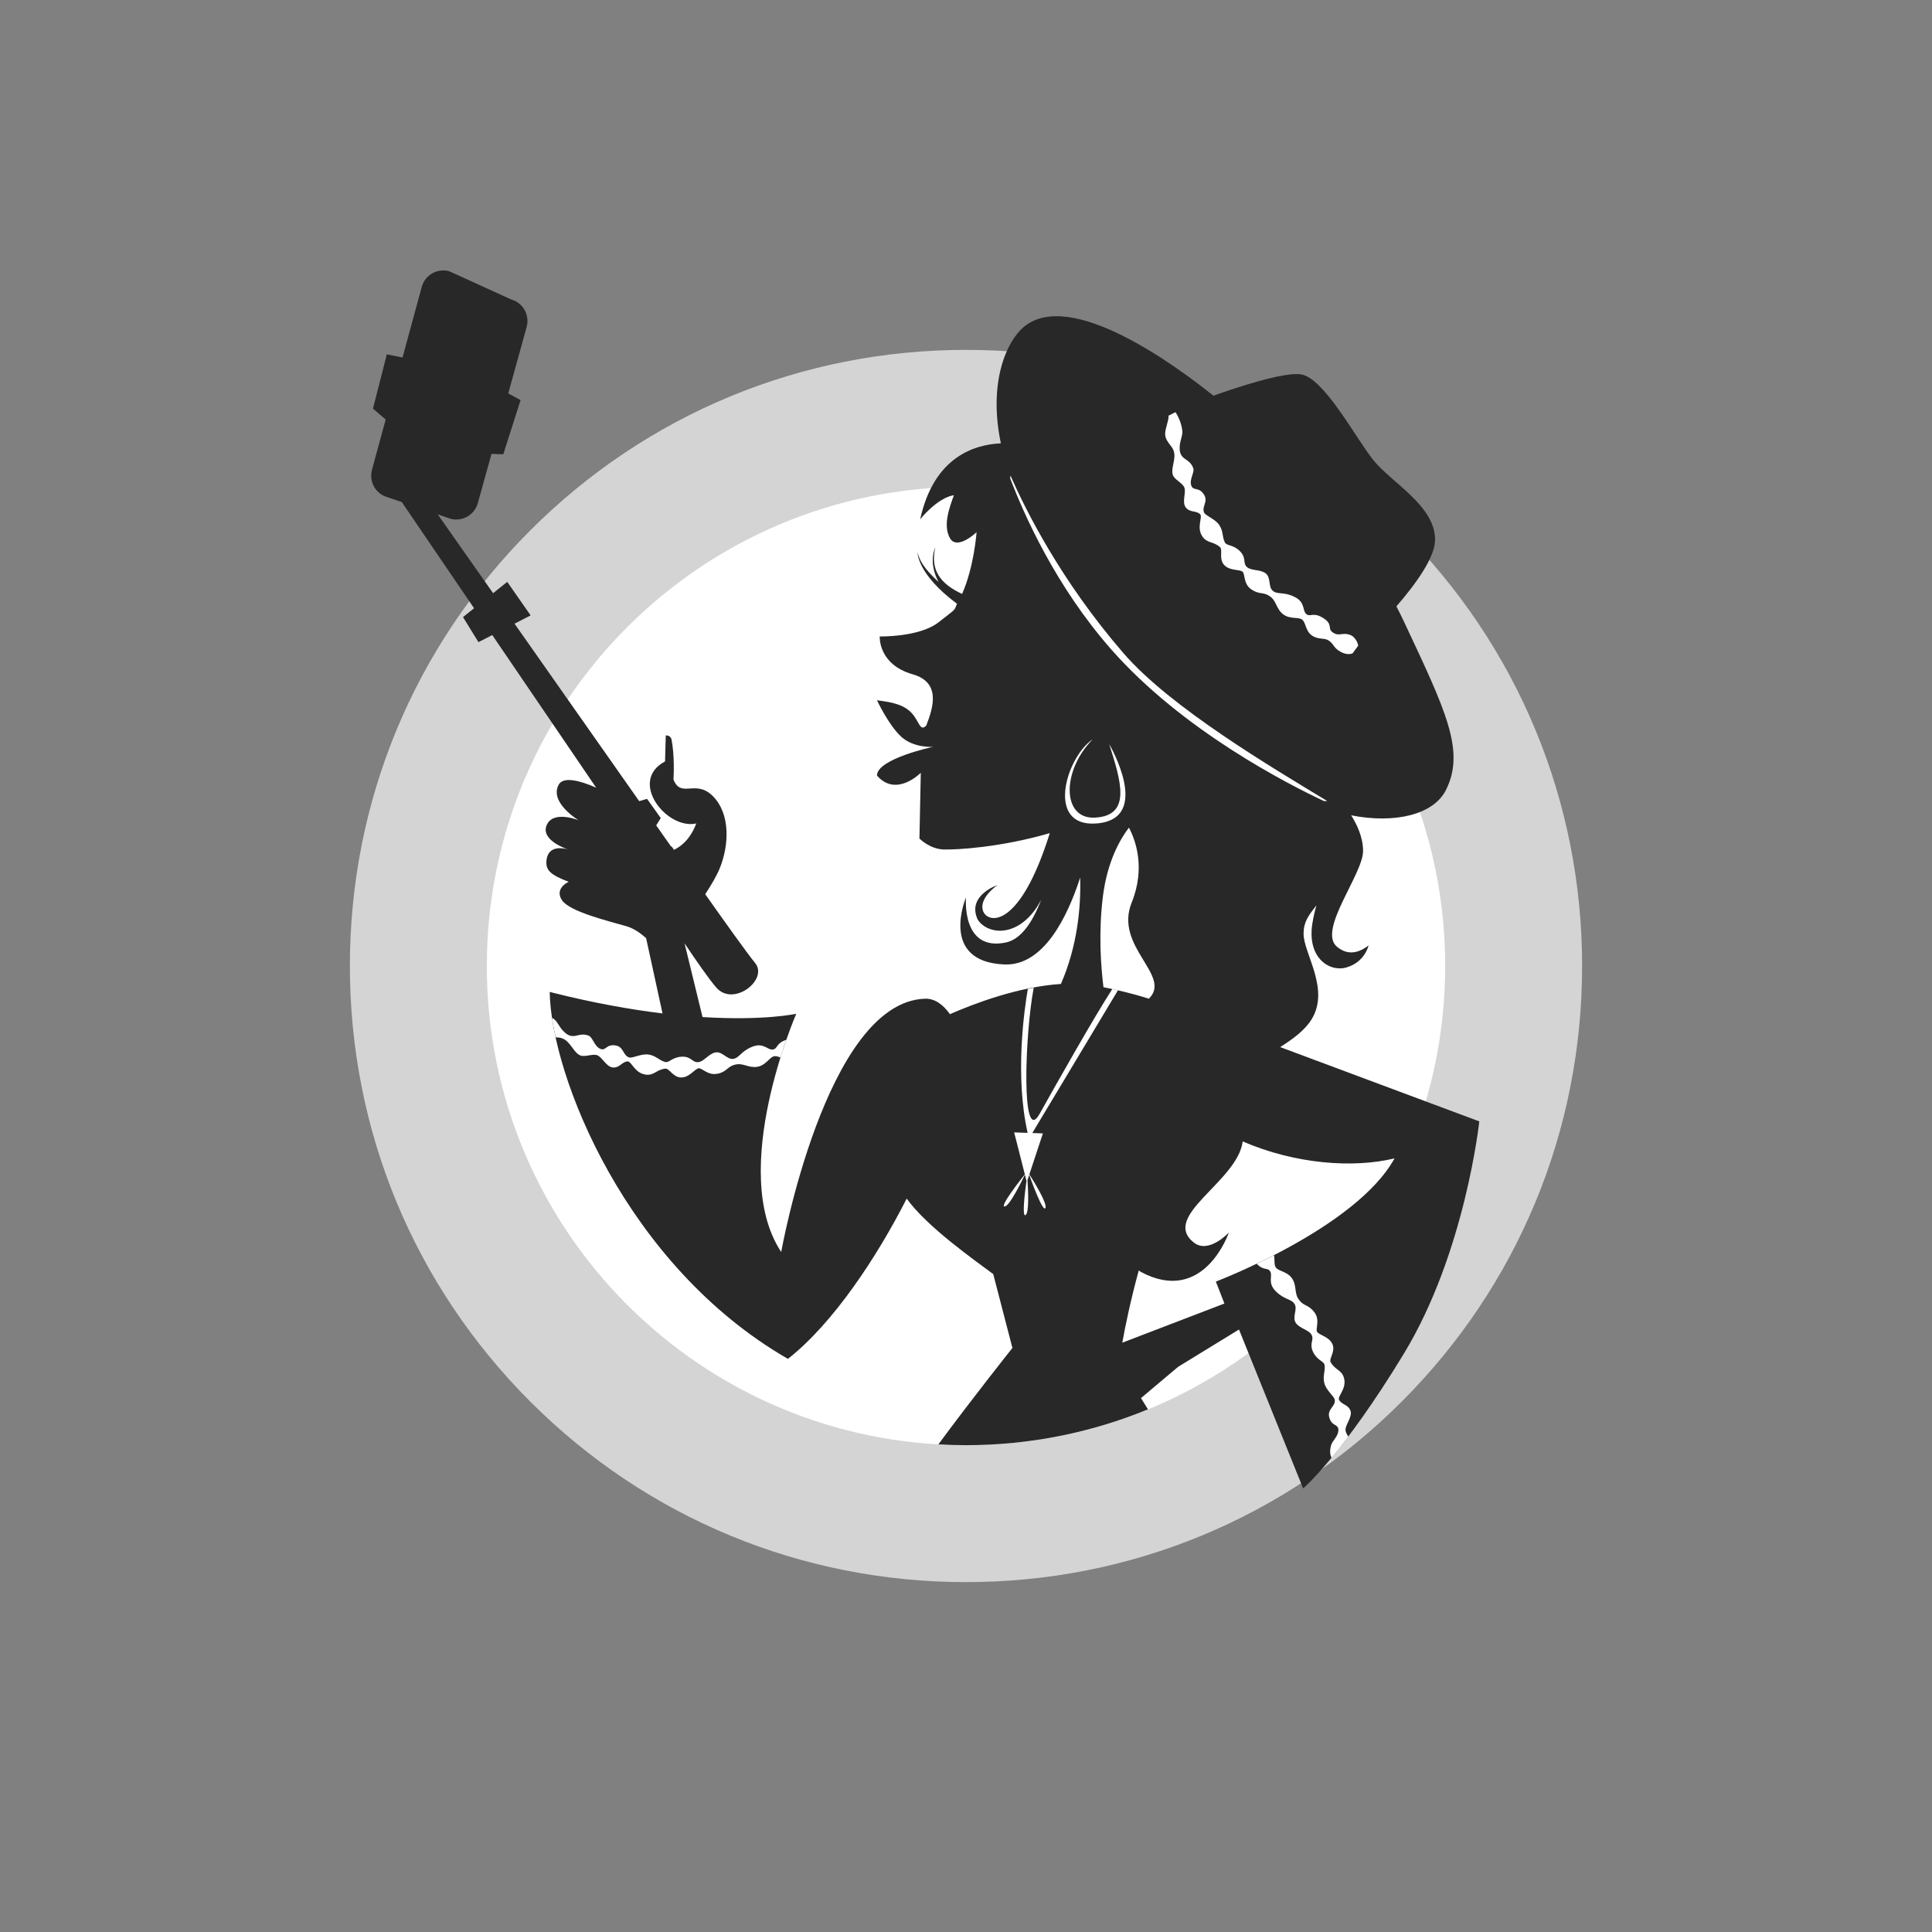
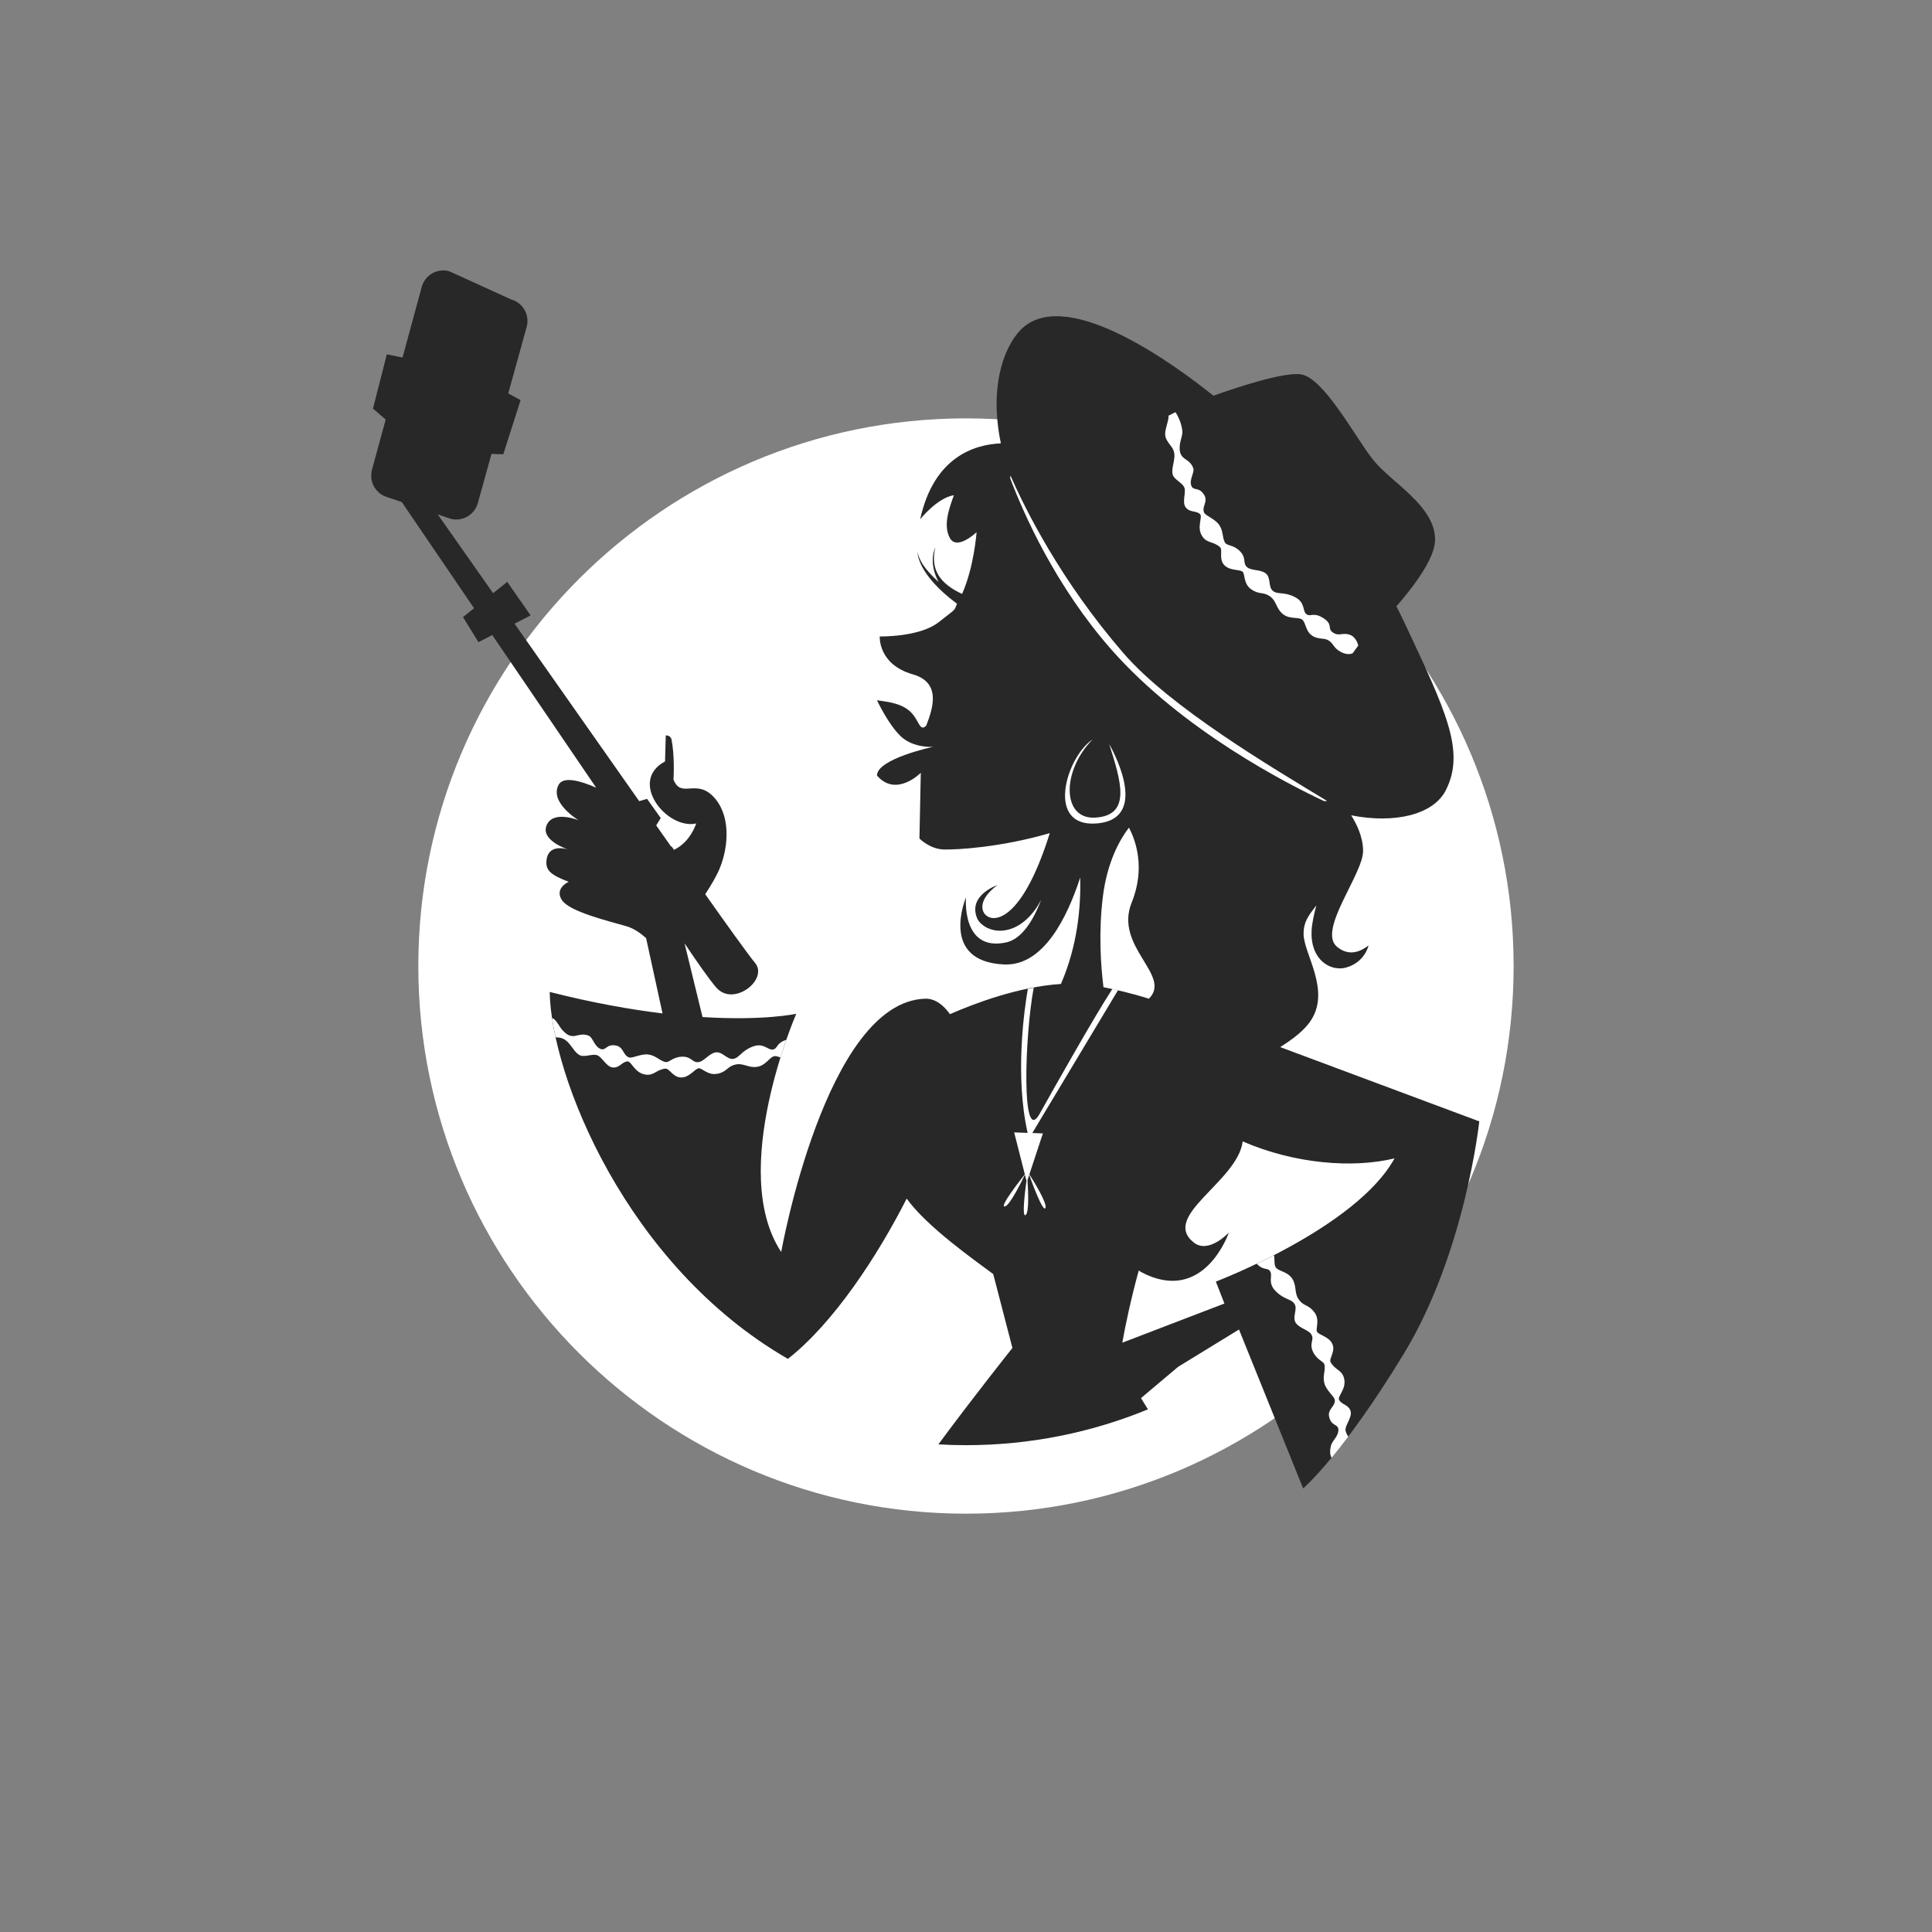
<svg xmlns="http://www.w3.org/2000/svg" viewBox="0 0 400 400">
  <rect x="0" y="0" width="400" height="400" fill="#808080" stroke="none" />
  <defs>
    <style>
      .cls-1 {
        fill: none;
      }

      .cls-2 {
        fill: #d4d4d4;
      }

      .cls-3 {
        fill: #fff;
      }

      .cls-4 {
        fill: #282828;
      }
    </style>
  </defs>
  <g id="Kreis_mit_Rahmen_grau_20_" data-name="Kreis mit Rahmen, grau 20 %">
    <g>
      <path class="cls-3" d="M200,313.39c-62.52,0-113.39-50.86-113.39-113.38s50.86-113.39,113.39-113.39,113.38,50.86,113.38,113.39-50.86,113.38-113.38,113.38Z" />
-       <path class="cls-2" d="M200,100.79c54.79,0,99.21,44.42,99.21,99.21s-44.42,99.21-99.21,99.21-99.21-44.42-99.21-99.21,44.42-99.21,99.21-99.21M200,72.44c-34.07,0-66.11,13.27-90.2,37.36-24.09,24.09-37.36,56.13-37.36,90.2s13.27,66.1,37.36,90.2c24.09,24.09,56.13,37.36,90.2,37.36s66.11-13.27,90.2-37.36c24.09-24.09,37.36-56.13,37.36-90.2s-13.27-66.11-37.36-90.2c-24.09-24.09-56.13-37.36-90.2-37.36h0Z" />
    </g>
  </g>
  <g id="Illu_beschnitten" data-name="Illu beschnitten">
    <path class="cls-3" d="M236.53,83.86s.51-.39.81-.15c.31.24.87,1.03-.98,1.26-1.85.23-14.83,1.82-14.83,1.82l-.55-.43,15.1-1.91s.63-.05.46-.58" />
-     <path class="cls-3" d="M238.62,81.11s.36-.53.72-.4c.37.13,1.15.71-.55,1.5-1.69.79-13.55,6.32-13.55,6.32l-.66-.24,13.77-6.48s.59-.25.25-.7" />
-     <path class="cls-1" d="M257.29,236.32c-1.08,8.33-17.06,15.43-10.13,20.93,3.08,2.44,7.26-2.06,7.26-2.06,0,0-5.1,15.11-18.18,8.17-.17-.09-.32-.22-.47-.33-1.67,6.08-2.78,11.42-3.41,14.96l21.14-8.11-1.77-4.54s29.05-11.05,36.99-25.51c-8.62,2.08-20.64,1.16-31.43-3.51Z" />
+     <path class="cls-3" d="M238.62,81.11s.36-.53.72-.4c.37.13,1.15.71-.55,1.5-1.69.79-13.55,6.32-13.55,6.32s.59-.25.25-.7" />
    <path class="cls-1" d="M234.3,186.86c2.93-7.25.76-13-.57-15.52-1.83,2.42-4.47,7-5.38,14.2-.96,7.57-.41,14.65.11,18.83,2.16.42,5.65,1.2,9.4,2.38,4.9-4.79-7.25-10.75-3.56-19.9Z" />
    <path class="cls-4" d="M265.05,216.79c2.49-1.59,5.04-3.39,6.49-5.73,3.88-6.26-1.65-13.67-1.65-17.74,0-2.38.96-3.72,2.66-5.87-.32,1.1-.61,2.34-.84,3.77-1.13,7.09,3.55,10.12,7.09,9.07,3.83-1.13,4.54-4.54,4.54-4.54-1.13.85-3.72,2.6-6.52.28-4.11-3.4,5.39-15.02,5.39-19.84,0-2.97-1.4-5.71-2.47-7.39,9.01,1.79,17.03-.13,19.59-5.17,4.14-8.13-.03-16.55-8.65-34.92-.5-1.07-1.03-2.13-1.57-3.17,3.94-4.54,8.01-10.11,8.01-13.79,0-7.12-9.16-11.87-12.89-16.62-3.73-4.75-10.17-16.95-14.92-17.63-3.62-.52-13.55,2.81-18.09,4.43-7.78-6.25-29.56-22.27-39.22-14.27-3.65,3.02-7.41,11.57-4.78,24.13-5.63.25-13.91,2.92-16.71,15.73,0,0,3.53-4.47,6.98-4.99-.89,2.5-2.31,6.2-.83,8.86,1.48,2.67,5.53-1.21,5.53-1.21,0,0-.5,7.14-3,12.79-4.57-2.13-6.62-5.02-5.55-9.59,0,0-1.57,2.91.69,7.12-1.87-1.76-3.83-3.71-4.35-6.16,0,0-.24,4.4,8.15,10.66-.68,1.56.17.71-3.8,3.83s-12.19,2.94-12.19,2.94c0,0-.37,5.78,6.83,7.84,5.92,1.69,4.22,6.94,2.8,10.62-1.42,1.42-1.41-1.18-3.4-2.98-1.99-1.79-5.06-1.99-6.8-2.27,0,0,2.38,5.12,5.01,7.54,2.63,2.42,6.61,2.1,6.61,2.1,0,0-11.64,2.48-11.62,5.95,3.98,4.61,9.07-.57,9.07-.57l-.28,13.61s2.13,2.2,5.1,2.27c2.57.06,11.67-.41,21.89-3.39-6.26,20-12.85,18.75-13.81,16.14-.99-2.69,2.98-5.39,2.98-5.39,0,0-6.4,2.16-4.11,7.12,1.81,2.94,7.56,3.93,11.9-2.02.4-.54.82-1.25,1.25-2.04-1.74,4.54-4.12,8.18-7.34,8.84-9.23,1.9-8.22-9.35-8.22-9.35,0,0-5.67,13.32,7.94,13.89,8.09.34,13.03-9.75,15.7-17.99.17,6.16-.57,14.17-3.99,22.03-8.76.56-17.98,4.06-22.97,6.25-1.38-1.92-3.09-3.27-5.18-3.2-20.55.71-29.76,52.44-29.76,52.44-11.09-16.79,3.12-49.32,3.12-49.32,0,0-6.61,1.48-19.41.68l-3.72-15.26c2.51,3.74,5.09,7.45,6.57,9.15,3.56,4.1,10.88-1.66,8.02-5.11-1.5-1.81-6.19-8.38-10.31-14.21,1.23-1.88,2.35-3.78,2.98-5.31,1.98-4.82,2.27-11.34-1.42-15.02-3.55-3.55-6.58.55-8.13-3.41.06-1.09.22-4.97-.39-8.21-.2-1.06-1.21-.92-1.21-.92l-.15,5.38c-7.68,4.05.32,14.2,6.47,12.84-.69,1.8-1.98,4.18-4.62,5.46-.33-.48-.52-.75-.52-.75l-.05.11-3.11-4.42.94-1.52-2.83-3.97-1.63.47-25.81-36.74,3.33-1.72-4.84-6.94-2.93,2.34-11.46-16.31,2.6.89c2.47.68,5.02-.76,5.7-3.23l2.83-10.19,2.44.09,3.58-11.22-2.55-1.39,3.81-13.76c.68-2.46-.76-5.02-3.23-5.7l-12.79-5.83c-2.47-.68-5.02.76-5.7,3.23l-3.98,14.63-3.25-.66-2.87,11.24,2.63,2.26-2.83,10.39c-.68,2.47.76,5.02,3.23,5.7l2.94,1,14.96,21.98-2.29,1.83,3.2,5.19,2.86-1.47,21.51,31.6c-3.3-1.45-6.81-2.41-7.78-.59-1.94,3.7,4.14,7.33,4.14,7.33,0,0-5.3-2.16-6.62,1.05-1.23,3,3.82,4.79,4.49,5.02-.55-.18-4.17-1.2-4.52,2.25-.21,2.1.92,3.01,4.6,4.43-1.18.55-2.66,1.91-1.38,3.82,1.62,2.39,9.71,4.32,13.32,5.37,1.56.45,2.97,1.47,4.09,2.47l3.4,15.59c-6.64-.81-14.43-2.18-23.36-4.45.28,17.43,15.87,56.69,49.32,75.97,9.45-7.42,18.5-21.21,24.59-33.18,4.2,5.84,13.98,12.68,17.92,15.63l3.97,15.29s-8.06,10.11-15.33,19.96c1.88.11,3.78.17,5.69.17,13.35,0,26.08-2.64,37.7-7.42-.65-1.05-1.25-2.02-1.44-2.33l7.68-6.47,12.61-7.73,13.28,32.9s8.1-6.88,20.88-27.94c12.71-20.95,15.59-48.05,15.59-48.05l-41.25-15.39ZM228.35,185.55c.91-7.2,3.54-11.79,5.38-14.2,1.34,2.52,3.5,8.27.57,15.52-3.7,9.15,8.45,15.11,3.56,19.9-3.75-1.19-7.24-1.96-9.4-2.38-.52-4.17-1.07-11.25-.11-18.83ZM251.73,265.34l1.77,4.54-21.14,8.11c.63-3.54,1.74-8.88,3.41-14.96.16.11.3.24.47.33,13.07,6.94,18.18-8.17,18.18-8.17,0,0-4.18,4.5-7.26,2.06-6.93-5.49,9.05-12.59,10.13-20.93,10.8,4.67,22.81,5.6,31.43,3.51-7.94,14.46-36.99,25.51-36.99,25.51Z" />
    <rect class="cls-1" x="76.86" y="56.01" width="237.94" height="252.16" />
    <path class="cls-3" d="M241.95,86.05l1.42-.71s1.17,1.66,1.42,3.83c.1.93-.41,1.9-.52,2.96-.36,3.37,1.98,2.46,2.79,4.83.29.85-.85,2.27-.43,3.54.43,1.27,1.6.16,2.69,1.98.85,1.42-.6,2.45,0,3.68.31.63,2.27,1.28,3.12,2.55.85,1.28.57,2.35,1.13,3.54.39.83,1.7.43,3.12,1.84s.57,2.41,1.42,3.26c.85.85,2.66.5,3.83,1.28,1.28.85.57,2.83,1.56,3.68.99.85,2.27.14,4.54,1.28,2.27,1.13,1.56,2.83,2.41,3.54.85.71,1.43-.51,3.54.85,2.12,1.36.71,2.13,1.98,2.98,1.28.85,1.9-.04,3.4.43,1.5.46,1.84,2.27,1.84,2.27l-1.16,1.59s-.99.55-2.53-.32c-1.54-.87-1.33-1.64-2.5-2.36-.93-.57-2.16-.09-3.46-1.04-1.3-.95-1.18-2.66-1.98-3.26-.78-.58-2.55,0-3.97-1.13-1.42-1.13-1.28-2.69-2.69-3.68-1.42-.99-2.13-.28-3.83-1.42-1.7-1.13-1.28-3.24-1.84-3.68-.67-.53-2.69-.14-3.83-1.42-1.13-1.28-.19-3.11-.85-3.68-1.46-1.27-2.69-.71-3.68-2.27-1.2-1.89.17-3.96-.43-4.54-.82-.79-2.13-.28-2.98-1.42-.81-1.08.14-3.12-.28-4.11-.42-.99-2.15-1.65-2.41-2.69-.43-1.76,1.2-3.83-.25-5.74-.64-.84-1.31-1.62-1.31-2.62,0-1.27.78-2.76.71-3.83M274.8,165.85c-11.59-7.03-32.48-19.37-42.2-30.62-12.97-14.99-20.3-29.71-23.39-36.77l-.06.57c2.85,7.52,9.44,22.39,20.97,35.48,14.72,16.71,36.45,27.81,44.04,31.36l.64-.04ZM226.19,153.1c-5.48,3.69-9.82,18.3.93,17.38,11.57-1,2.53-16.42,2.53-16.42,2.38,7.54,4.75,14.8-2.93,15.22-6.89.38-6.94-9.66-.53-16.17M279.14,297.43c-.28-.45-.53-.9-.57-1.33-.09-1.08,1.46-2.71,1.04-3.99-.45-1.34-1.85-1.27-2.37-2.29-.38-.74,1.58-2.26,1.04-4.44-.45-1.79-1.79-1.65-2.77-3.32-.45-.76,1.03-2.19.36-3.76-.67-1.57-2.71-1.84-3.18-2.56-.39-.6.68-2.46-.58-4.08-1.25-1.61-2.15-1.17-3.18-2.56-1.03-1.39-.4-2.82-1.38-4.35-.98-1.52-2.85-1.53-3.4-2.33-.41-.59-.2-1.57-.38-2.56-1.25.64-2.45,1.24-3.58,1.78,1.4,1.5,2.25.71,2.79,1.59.58.94-.63,2.33,1.16,4.12,1.79,1.79,3.22,1.53,3.9,2.65.67,1.12-.63,2.78.31,3.99.86,1.11,2.69,1.35,3.22,2.42.54,1.08-.58,1.75.31,3.54.89,1.79,2.27,1.83,2.37,2.74.15,1.31-.45,2.24-.05,3.72.4,1.48,2.06,2.71,2.15,3.41.18,1.36-1.53,1.88-1.17,3.5.46,2.08,1.92,1.39,1.92,2.74,0,1.34-1.24,2.14-1.53,3.22-.27,1.04-.23,1.98.13,2.54.99-1.2,2.1-2.59,3.31-4.2.04-.07.09-.14.13-.2ZM148.63,222.31c1.98-.5,1.93-1.51,3.61-1.9,1.69-.39,2.75.76,4.54.46,1.79-.29,2.54-2,3.5-2.19.4-.08.83.08,1.31.26.42-1.33.82-2.57,1.2-3.65-2.17.68-1.72,1.84-2.78,2-1.1.16-1.89-1.51-4.25-.58-2.36.93-2.69,2.35-3.98,2.52-1.3.17-2.3-1.69-3.78-1.31-1.36.35-2.31,1.93-3.51,1.99-1.2.06-1.37-1.23-3.37-1.13s-2.58,1.35-3.46,1.08c-1.27-.38-1.88-1.31-3.39-1.53-1.52-.22-3.31.81-3.98.61-1.32-.38-1.12-2.15-2.74-2.47-2.09-.41-2.04,1.21-3.28.67-1.23-.54-1.53-2.33-2.35-2.69-2.3-.99-3.19,1.37-5.46-1.16-.71-.79-1.09-1.82-1.85-2.37-.1-.07-.21-.13-.32-.2.19,1.28.44,2.64.75,4.04.18.02.36.03.55.04,2.39.2,2.83,2.8,4.43,3.66.94.51,2.59-.34,3.61.01,1.02.35,1.9,2.42,3.24,2.54,1.41.13,1.91-1.19,3.04-1.26.83-.05,1.45,2.35,3.66,2.72,1.82.31,2.23-.98,4.15-1.22.87-.11,1.6,1.82,3.31,1.83,1.71.01,2.77-1.75,3.61-1.9.7-.12,1.99,1.6,3.97,1.1ZM212.33,251.57c.78-.45.53-5.28.4-7.23l.36-1.09c.58,1.61,2.82,7.71,3.34,6.88.53-.84-2.53-5.77-3.31-6.99l2.8-8.48-2.19-.08,17.73-29.55c-.41-.09-.8-.18-1.17-.26-3.83,5.9-11.64,19.75-15.06,25.86-3.81,6.81-3.08-16.26-1.21-26.13-.41.08-.81.15-1.22.24-.73,4.23-2.71,17.95-.04,29.81l-2.79-.1,2.21,8.68c-.75.95-5.24,6.66-4.2,6.66s3.68-5.48,4.21-6.59l.33,1.29c-.31,2.23-.97,7.53-.2,7.08Z" />
  </g>
</svg>